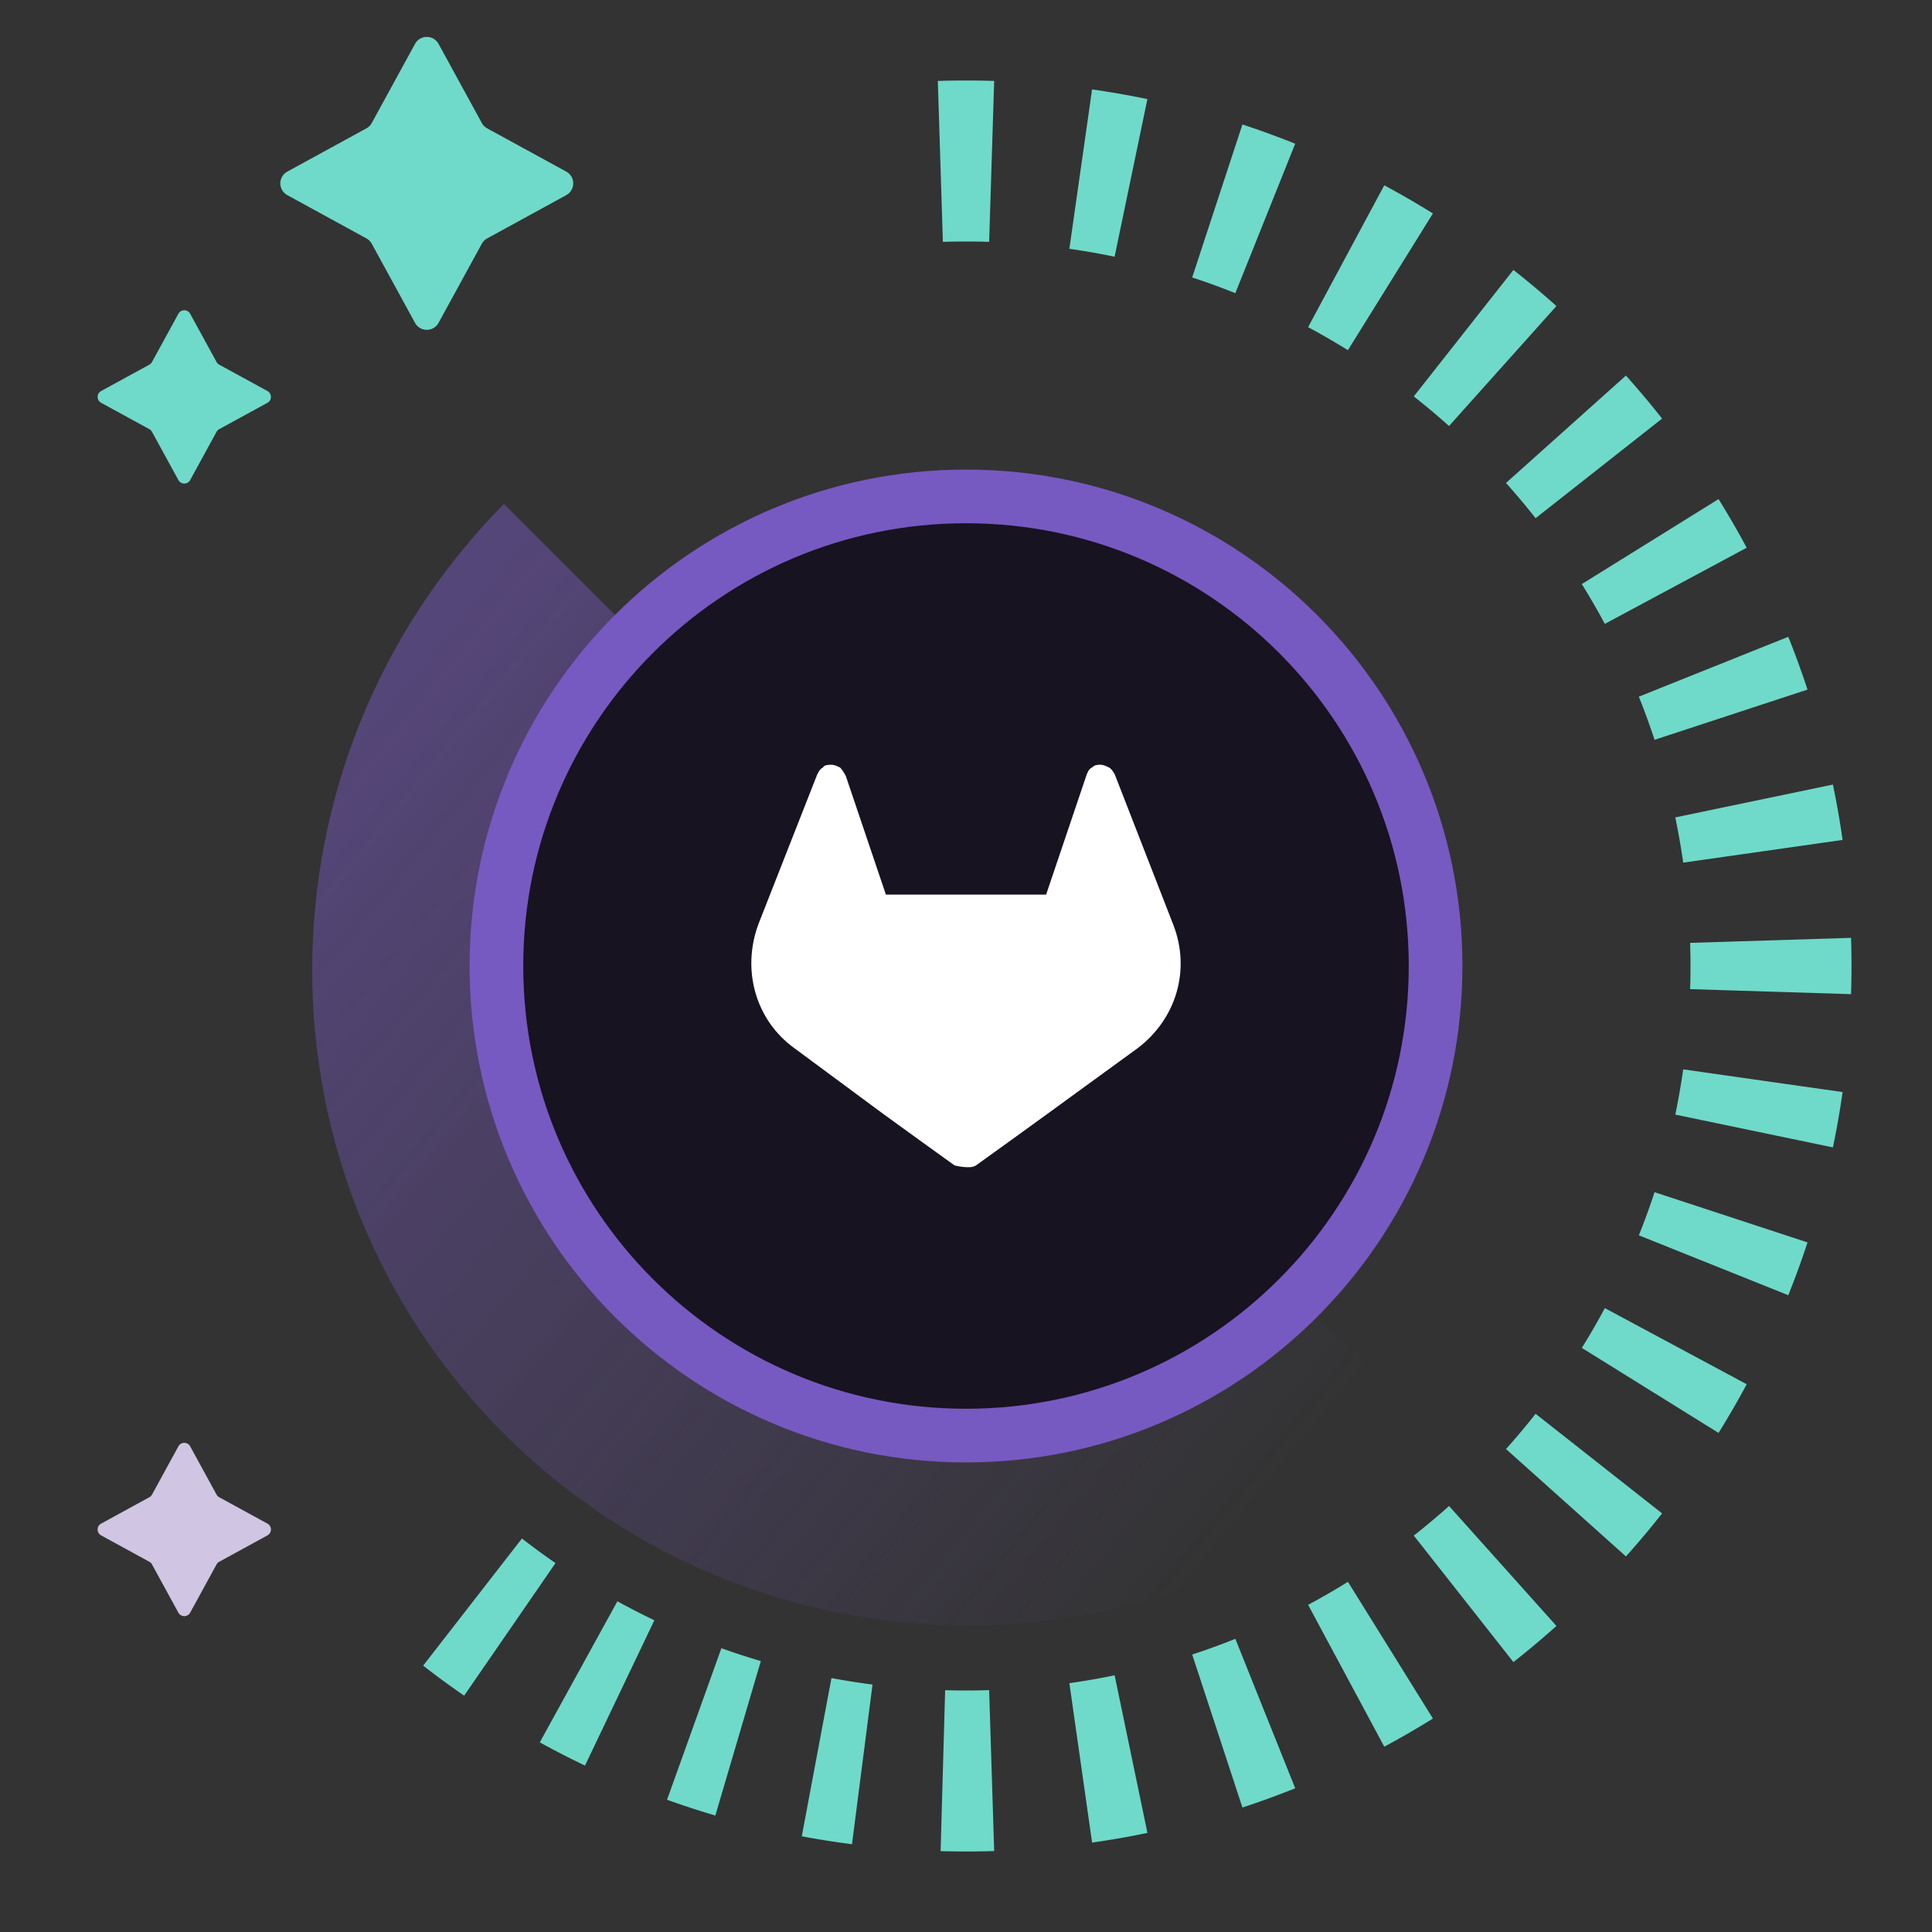
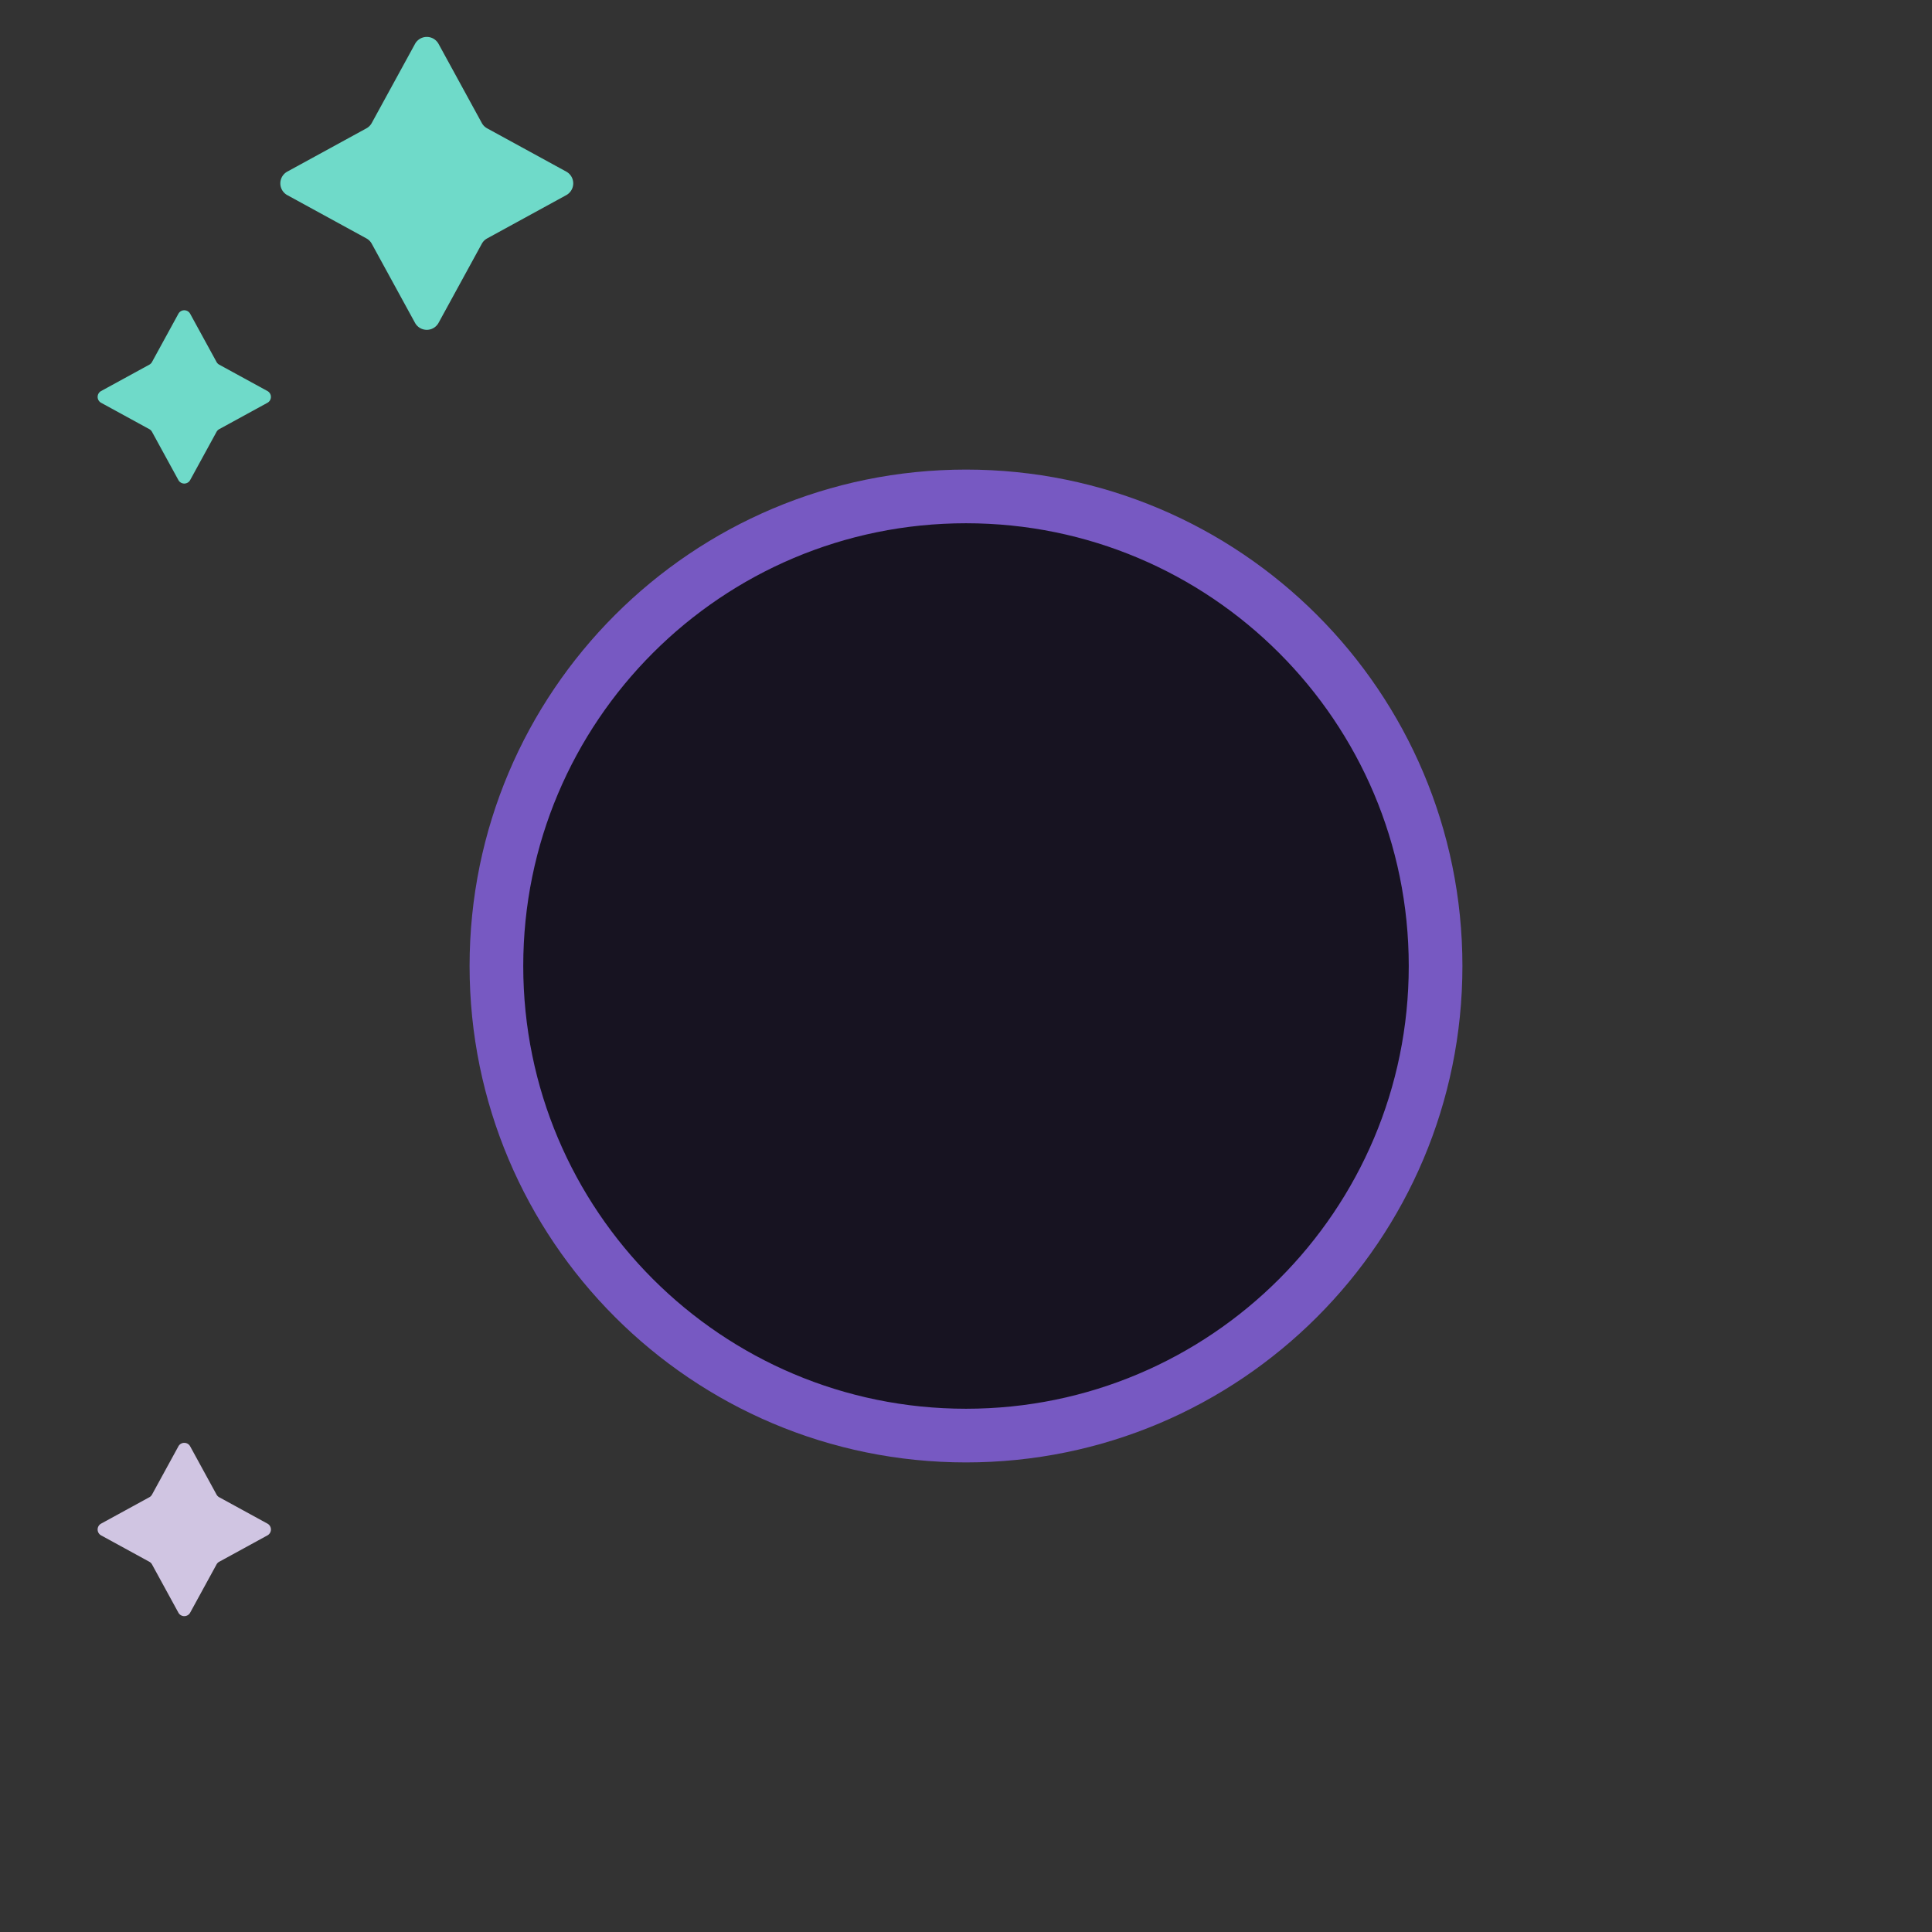
<svg xmlns="http://www.w3.org/2000/svg" width="144" height="144" fill="none" viewBox="0 0 144 144">
  <rect x="0" y="0" width="144" height="144" fill="#333333" stroke="none" />
  <path fill="#6FDAC9" d="M42.205 12.79a1 1 0 010 1.755L36.31 17.77a1 1 0 00-.398.397l-3.224 5.896a1 1 0 01-1.755 0l-3.225-5.896a1 1 0 00-.397-.397l-5.896-3.225a1 1 0 010-1.755l5.896-3.224a1 1 0 00.397-.398l3.225-5.896a1 1 0 011.755 0l3.224 5.896a1 1 0 00.398.398l5.896 3.224zM19.933 29.145a.5.5 0 010 .877l-3.595 1.966a.5.5 0 00-.198.199l-1.966 3.594a.5.5 0 01-.878 0l-1.966-3.594a.5.5 0 00-.198-.199l-3.595-1.966a.5.5 0 010-.877l3.595-1.966a.5.5 0 00.198-.199l1.966-3.594a.5.5 0 01.878 0l1.966 3.594a.5.5 0 00.198.199l3.595 1.966z" />
  <path fill="#D0C5E2" d="M19.933 113.561a.5.5 0 010 .878l-3.595 1.966a.491.491 0 00-.198.198l-1.966 3.595a.5.5 0 01-.878 0l-1.966-3.595a.492.492 0 00-.198-.198l-3.595-1.966a.5.5 0 010-.878l3.595-1.966a.492.492 0 00.198-.198l1.966-3.595a.5.5 0 01.878 0l1.966 3.595a.491.491 0 00.198.198l3.595 1.966z" />
  <g clip-path="url(#a)">
    <path fill="url(#b)" fill-opacity=".6" fill-rule="evenodd" d="M37.562 37.562c-19.043 19.269-19.066 50.23 0 69.296 19.065 19.066 50.026 19.042 69.295-.001L37.562 37.562z" clip-rule="evenodd" />
  </g>
  <path fill="#171321" d="M72 107c-19.33 0-35-15.67-35-35s15.67-35 35-35 35 15.67 35 35-15.67 35-35 35z" />
-   <path fill="#fff" d="M87.466 68.965l-4.374-11.237s-.213-.416-.426-.52c-.215-.104-.427-.208-.64-.208-.213 0-.428 0-.64.208-.214.104-.321.312-.426.624l-2.988 8.844H66.028l-2.988-8.844s-.212-.416-.425-.624c-.215-.104-.428-.208-.64-.208-.214 0-.534 0-.641.208-.213.104-.32.312-.426.52l-4.373 11.133c-1.28 3.434-.213 7.18 2.667 9.26l6.611 4.89 3.308 2.394 2.025 1.456s1.173.312 1.6 0l2.028-1.457 3.305-2.392 6.72-4.89c2.88-2.186 3.945-5.827 2.666-9.157z" />
  <path stroke="#7759C2" stroke-miterlimit="10" stroke-width="4" d="M72 107c-19.33 0-35-15.67-35-35s15.67-35 35-35 35 15.67 35 35-15.67 35-35 35z" />
-   <path fill="#6FDAC9" fill-rule="evenodd" d="M137.967 74.099l-11.994-.375a54.833 54.833 0 000-3.448l11.994-.375a66.53 66.53 0 010 4.198zm-.631-11.496l-11.88 1.693a54.026 54.026 0 00-.59-3.372l11.748-2.446a65.84 65.84 0 01.722 4.125zm-2.615-11.205l-11.401 3.743a53.617 53.617 0 00-1.171-3.215l11.139-4.463a65.44 65.44 0 011.433 3.935zm-4.533-10.573L119.615 46.5a53.477 53.477 0 00-1.716-2.966L128.09 37.2a66.227 66.227 0 012.098 3.626zm-6.306-9.625l-9.428 7.424a54.767 54.767 0 00-2.206-2.627l8.94-8.004c.931 1.04 1.83 2.11 2.694 3.207zm-7.875-8.388l-8.004 8.94a54.419 54.419 0 00-2.627-2.206l7.424-9.428a66.779 66.779 0 013.207 2.694zm-9.206-6.902l-6.336 10.19a54.042 54.042 0 00-2.966-1.715l5.676-10.573a65.723 65.723 0 013.626 2.098zm-10.264-5.198L92.074 21.85a53.568 53.568 0 00-3.215-1.17l3.743-11.402c1.33.437 2.643.915 3.935 1.433zM85.521 7.386l-2.445 11.748a53.808 53.808 0 00-3.372-.59l1.693-11.88c1.39.198 2.765.44 4.124.722zM74.1 6.033l-.375 11.994a55.139 55.139 0 00-3.448 0L69.9 6.033a67.231 67.231 0 014.198 0zM31.54 124.146l7.362-9.475a54.22 54.22 0 002.502 1.832l-6.809 9.881a65.499 65.499 0 01-3.056-2.238zm8.692 5.719l5.785-10.514a53.32 53.32 0 002.755 1.414l-5.17 10.83a65.44 65.44 0 01-3.37-1.73zm9.485 4.279l4.051-11.296a53.38 53.38 0 002.94.959l-3.39 11.511a66.277 66.277 0 01-3.6-1.174zm10.043 2.723l2.212-11.794c1.01.189 2.03.35 3.06.483l-1.53 11.902a65.744 65.744 0 01-3.742-.591zm10.347 1.106l.338-11.995a53.616 53.616 0 003.28-.005l.375 11.994a66.53 66.53 0 01-3.993.006zm11.291-.637l-1.693-11.88a54.026 54.026 0 003.372-.59l2.446 11.748a65.84 65.84 0 01-4.125.722zm11.205-2.615L88.86 123.32a53.617 53.617 0 003.215-1.171l4.463 11.139a65.44 65.44 0 01-3.935 1.433zm10.573-4.533L97.5 119.615a53.596 53.596 0 002.966-1.716l6.336 10.191a66.048 66.048 0 01-3.626 2.098zm9.625-6.306l-7.424-9.428a54.814 54.814 0 002.627-2.206l8.004 8.94c-1.04.931-2.11 1.83-3.207 2.694zm8.388-7.875l-8.94-8.004a54.814 54.814 0 002.206-2.627l9.428 7.424a66.492 66.492 0 01-2.694 3.207zm6.902-9.206l-10.191-6.336a53.596 53.596 0 001.716-2.966l10.573 5.676a66.048 66.048 0 01-2.098 3.626zm5.198-10.264l-11.139-4.463a53.642 53.642 0 001.171-3.215l11.401 3.743a65.44 65.44 0 01-1.433 3.935zm3.326-11.016l-11.748-2.445c.231-1.112.428-2.236.59-3.372l11.88 1.693a65.84 65.84 0 01-.722 4.124z" clip-rule="evenodd" />
  <defs>
    <linearGradient id="b" x1="183.37" x2="15.942" y1="174.104" y2="36.996" gradientUnits="userSpaceOnUse">
      <stop stop-color="#7759BF" stop-opacity="0" />
      <stop offset=".5" stop-color="#7759BF" stop-opacity="0" />
      <stop offset="1" stop-color="#7759BF" />
    </linearGradient>
    <clipPath id="a">
-       <path fill="#fff" d="M2.704 72L72 2.704 141.296 72 72 141.296z" />
-     </clipPath>
+       </clipPath>
  </defs>
</svg>